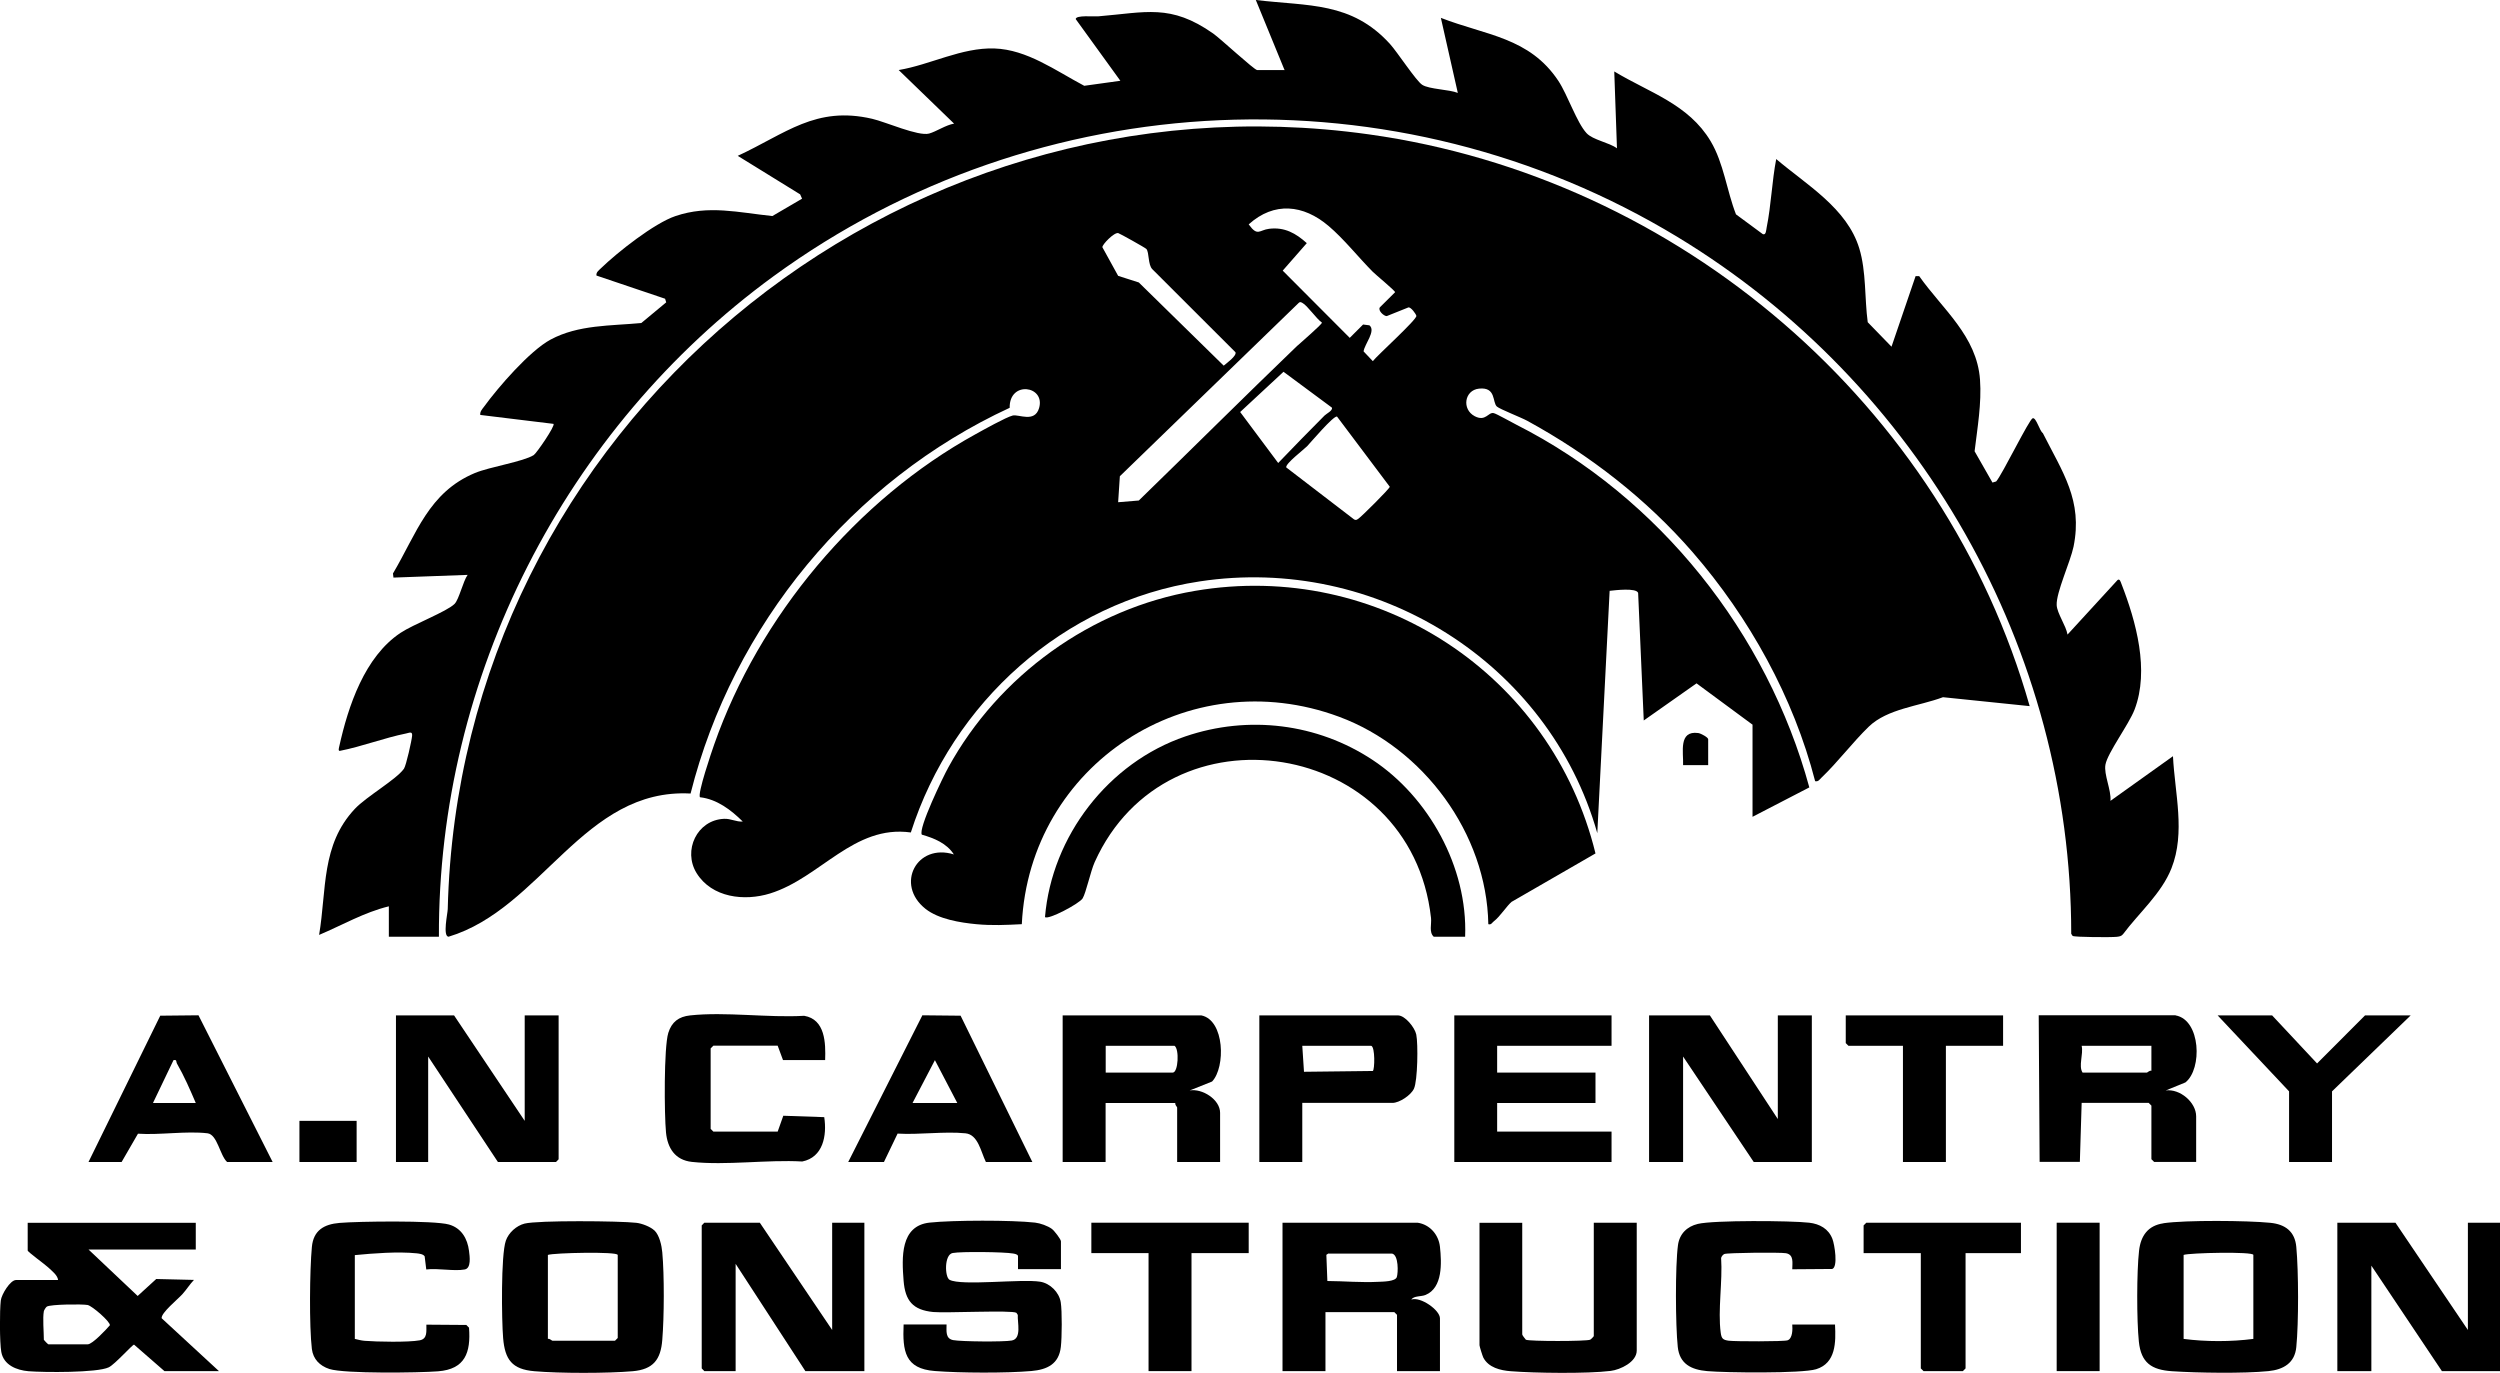
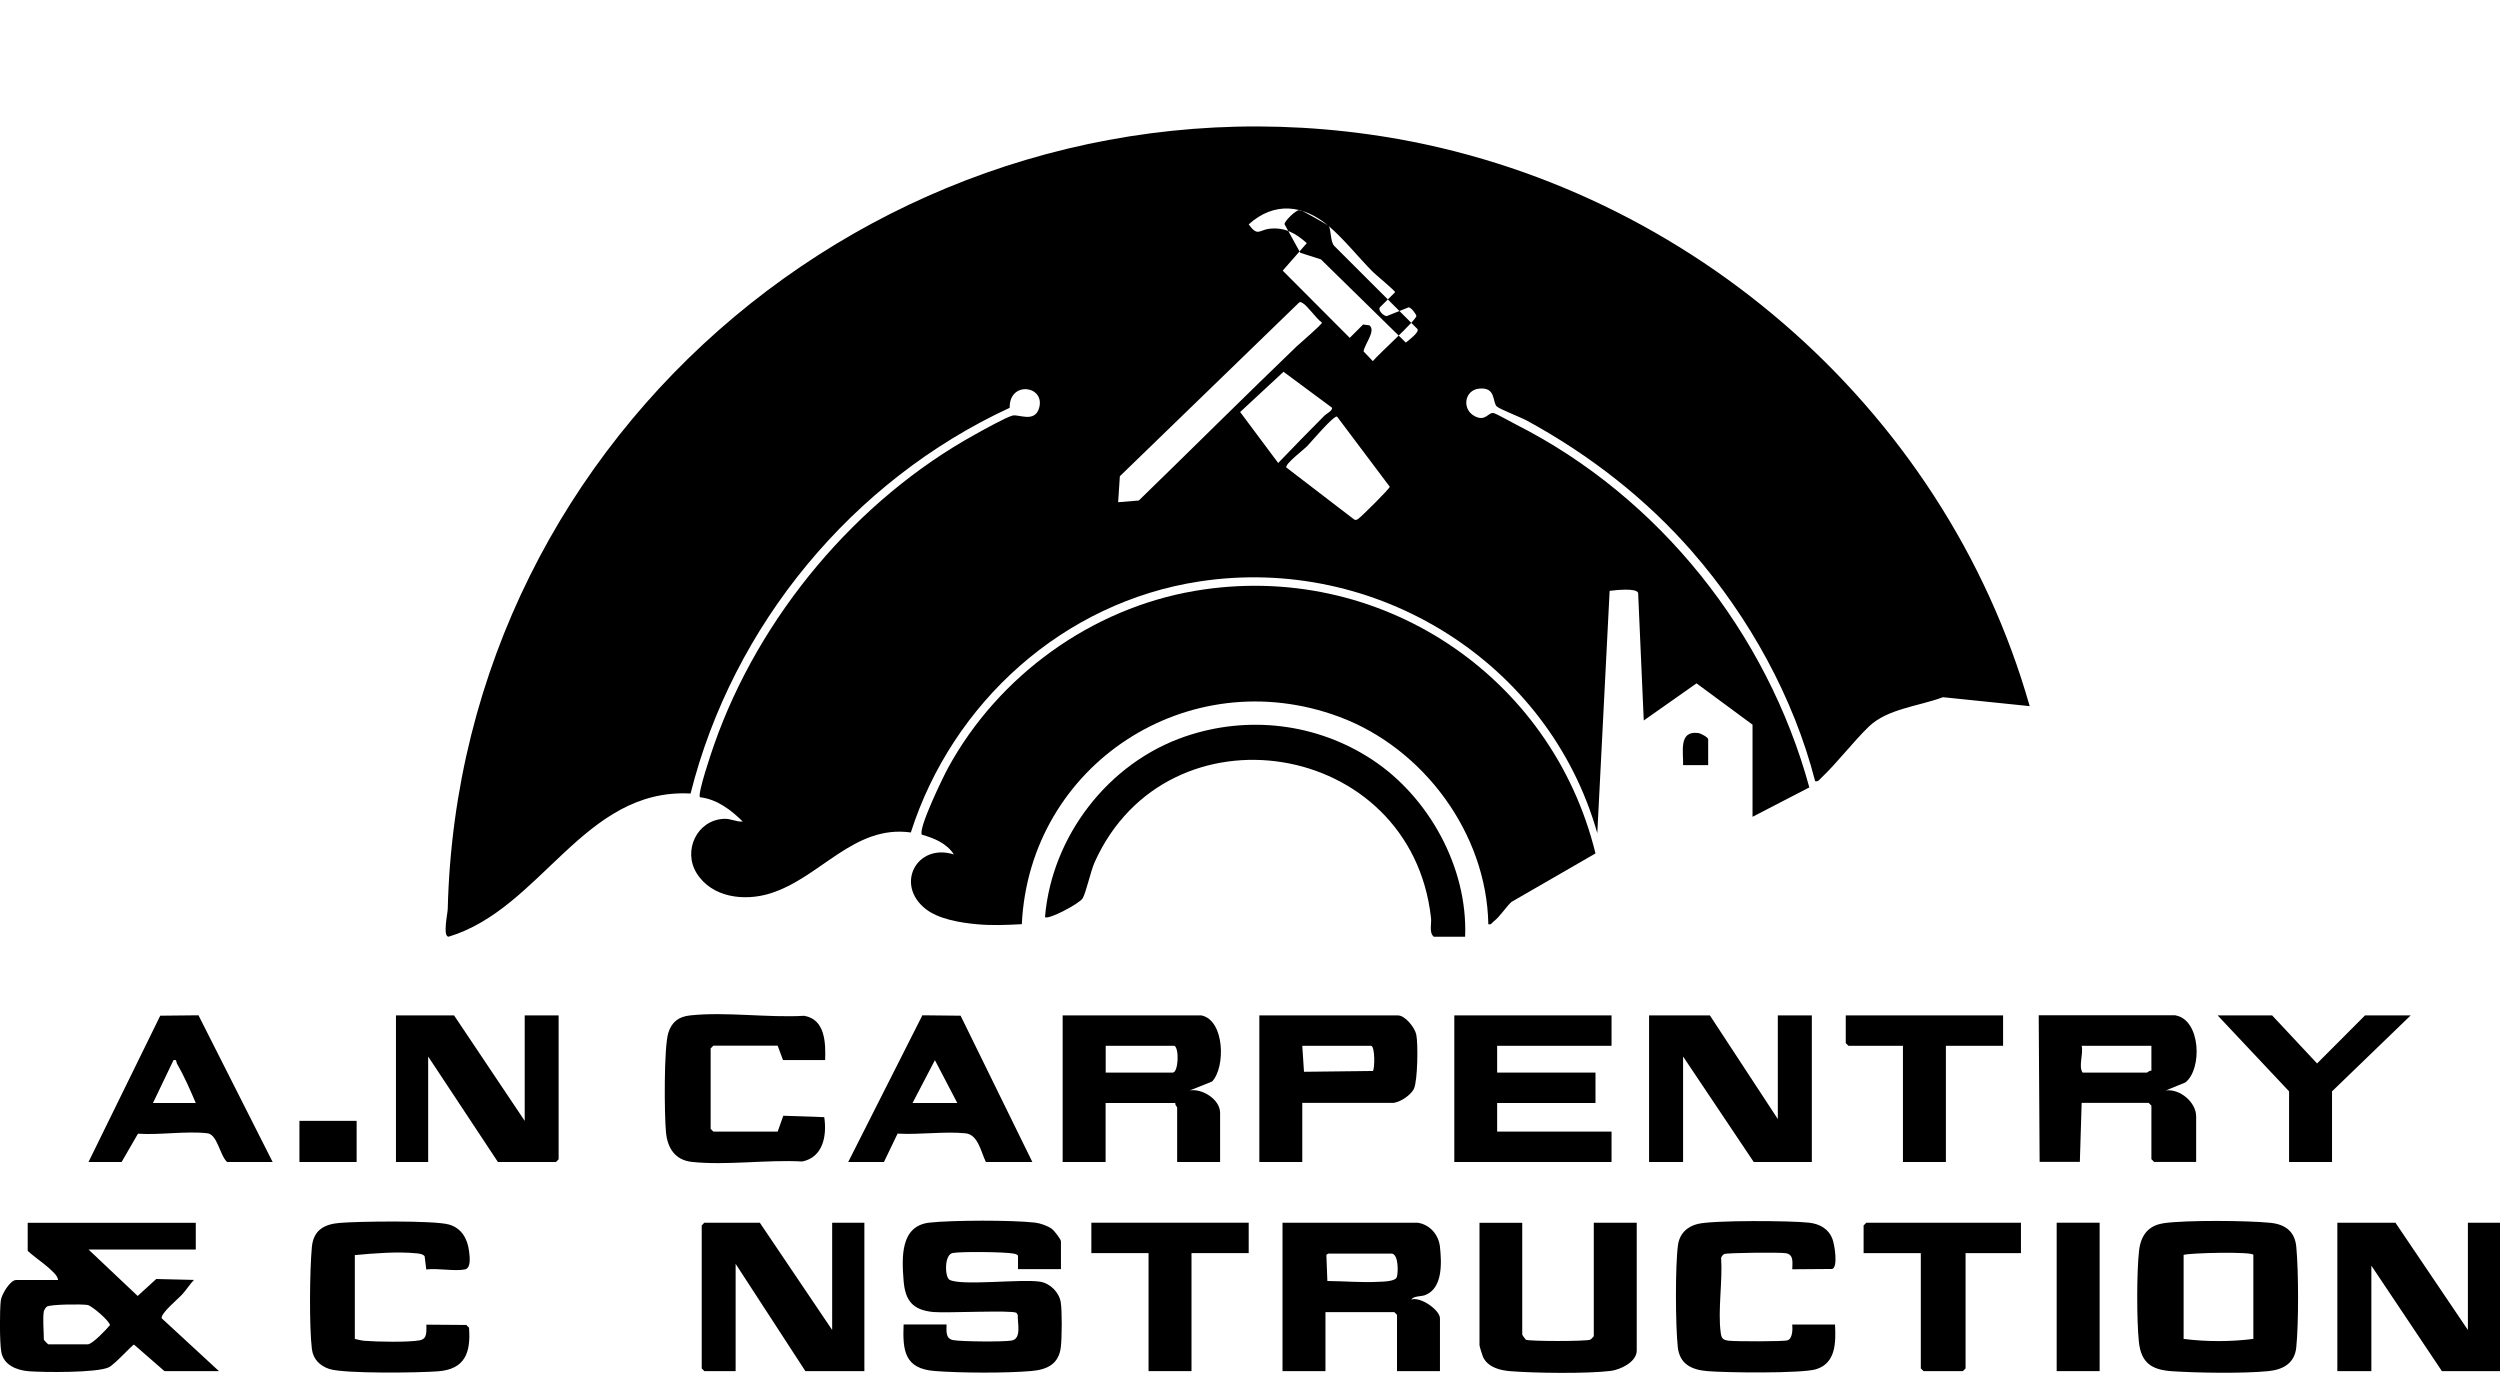
<svg xmlns="http://www.w3.org/2000/svg" id="Layer_1" data-name="Layer 1" viewBox="0 0 249.14 136.81">
-   <path d="M174.68,72.24l-5.61-4.14-5.26,3.7-.56-12.71c-.17-.53-2.3-.27-2.84-.21l-1.23,24.15c-4.84-17.07-22.07-27.76-39.62-25.09-13.58,2.06-24.64,12.06-28.79,25.02-5.7-.79-9.01,4.52-14.03,6.08-2.55.79-5.79.43-7.32-2.03-1.39-2.25.04-5.3,2.74-5.41.68-.03,1.21.32,1.86.27-1.17-1.16-2.58-2.23-4.26-2.42-.28-.32,1.16-4.54,1.41-5.25,4.48-12.78,14.2-24.41,26.07-30.94.74-.41,3.03-1.69,3.68-1.85.6-.15,2.19.75,2.63-.74.66-2.24-2.98-2.77-2.93-.03-15.68,7.25-27.58,21.66-31.8,38.44-10.66-.57-14.83,11.47-24.12,14.27-.6-.04-.09-2.33-.08-2.75,1.16-47.88,44.45-83.84,91.8-77.21,30.93,4.33,57.31,26.94,65.85,56.98l-8.64-.89c-2.4.9-5.54,1.14-7.4,2.94-1.58,1.53-3.12,3.57-4.71,5.08-.19.18-.31.42-.63.35-2.15-8.36-6.56-16.31-12.2-22.81-4.64-5.34-10.28-9.71-16.48-13.1-.62-.34-2.71-1.15-3.03-1.42-.48-.41-.05-1.98-1.79-1.79-1.45.15-1.74,2.06-.42,2.75,1.1.57,1.34-.44,1.89-.31.3.07,1.8.93,2.25,1.15,14.25,7.22,25,20.75,29.2,36.15l-5.66,2.93v-9.17ZM132.39,22.51c-2.5-2.12-5.41-2.44-7.95-.15.9,1.25,1.04.56,2.04.44,1.54-.19,2.66.45,3.75,1.43l-2.4,2.74,6.68,6.7,1.33-1.33.63.08c.69.55-.51,1.91-.58,2.6l.92.97c.48-.61,4.4-4.15,4.34-4.51-.03-.18-.52-.86-.78-.85l-2.17.87c-.27.02-.91-.55-.69-.87l1.52-1.51c0-.15-1.97-1.77-2.23-2.04-1.45-1.46-2.85-3.25-4.42-4.58ZM114.24,24.81c-.1-.12-2.65-1.54-2.8-1.58-.41-.1-1.62,1.16-1.58,1.41l1.57,2.85,2.06.66,8.46,8.29c.27-.23,1.33-.99,1.17-1.34l-8.29-8.28c-.43-.44-.3-1.66-.58-2ZM129.31,34.44c.32-.31,2.43-2.1,2.43-2.29-.57-.39-1.44-1.7-1.96-1.97-.14-.07-.22-.12-.35,0l-17.83,17.28-.17,2.59,2.06-.17c5.28-5.13,10.51-10.34,15.82-15.45ZM132,41.41c.19-.19.85-.5.73-.79l-4.82-3.57-4.32,4.01,3.79,5.08c1.52-1.59,3.07-3.17,4.62-4.73ZM130.26,44.47c-.31.32-2.17,1.73-2.08,2.11l6.77,5.19c.21.11.3,0,.45-.1.28-.19,3.06-2.94,3.1-3.16l-5.26-7c-.37-.08-2.58,2.54-2.98,2.96Z" />
-   <path d="M128,6.95l-2.85-6.95c5.26.63,9.52.16,13.36,4.37.73.8,2.61,3.69,3.22,4.08.69.45,2.7.46,3.55.81l-1.69-7.48c4.49,1.75,8.82,1.93,11.71,6.28.92,1.39,1.83,4.15,2.81,5.21.63.68,2.25.93,3.03,1.51l-.27-7.66c3.51,2.12,7.4,3.25,9.61,6.96,1.3,2.18,1.6,4.92,2.52,7.28l2.67,1.97c.34.15.34-.45.39-.67.45-2.23.52-4.57.95-6.81,3.02,2.57,7.06,4.89,8.28,8.91.7,2.29.52,4.98.84,7.35l2.37,2.44,2.4-7.03h.36c2.33,3.3,5.75,5.97,6.06,10.32.17,2.34-.26,4.81-.54,7.13l1.78,3.12.37-.11c.6-.67,3.29-6.2,3.64-6.3s.69,1.28,1.01,1.48c1.96,3.89,4,6.71,3.06,11.32-.31,1.5-1.74,4.57-1.68,5.82.04.83.94,2.06,1.08,2.94l4.99-5.44c.22-.16.31.2.37.35,1.48,3.79,2.82,8.67,1.32,12.57-.57,1.48-2.68,4.29-2.9,5.48-.18.97.6,2.56.5,3.61l6.23-4.45c.18,3.69,1.26,7.6-.15,11.17-.99,2.51-3.24,4.44-4.83,6.57-.17.21-.38.23-.63.26-.48.06-4.21.04-4.39-.09l-.14-.21c0-28.38-15.13-54.83-39.23-69.44-28.03-16.99-63.69-15.36-90.11,3.92-20.78,15.17-33.43,39.93-33.33,65.81h-4.99v-3.03c-2.46.6-4.63,1.87-6.95,2.85.76-4.53.19-8.97,3.56-12.56,1.15-1.23,4.15-2.93,4.9-4.01.21-.3.78-2.84.81-3.29s-.26-.29-.58-.22c-2.22.45-4.4,1.3-6.63,1.74-.17,0-.09-.26-.06-.41.9-4.07,2.54-8.97,6.11-11.35,1.27-.85,4.62-2.12,5.39-2.89.44-.44.85-2.26,1.3-2.89l-7.39.27-.05-.41c2.36-3.98,3.55-8.08,8.16-10.01,1.49-.62,4.83-1.13,5.87-1.79.28-.18,2.16-2.92,1.97-3.11l-7.3-.89c-.04-.33.18-.56.36-.8,1.42-1.96,4.58-5.6,6.65-6.71,2.77-1.49,5.98-1.36,9.04-1.65l2.48-2.06-.11-.36-6.84-2.31c-.05-.33.23-.51.44-.72,1.64-1.59,5.32-4.5,7.44-5.21,3.31-1.12,6.27-.35,9.65,0l2.96-1.73-.19-.43-6.22-3.84c4.79-2.22,7.77-5,13.4-3.69,1.35.31,4.58,1.76,5.67,1.47.72-.2,1.68-.86,2.49-.99l-5.52-5.34c3.15-.53,6.29-2.26,9.54-2.15s6.08,2.2,8.95,3.72l3.6-.5-4.45-6.15c.02-.42,1.82-.23,2.22-.27,4.77-.39,7.22-1.28,11.48,1.71.69.48,4.1,3.64,4.38,3.64h2.76Z" />
+   <path d="M174.68,72.24l-5.61-4.14-5.26,3.7-.56-12.71c-.17-.53-2.3-.27-2.84-.21l-1.23,24.15c-4.84-17.07-22.07-27.76-39.62-25.09-13.58,2.06-24.64,12.06-28.79,25.02-5.7-.79-9.01,4.52-14.03,6.08-2.55.79-5.79.43-7.32-2.03-1.39-2.25.04-5.3,2.74-5.41.68-.03,1.21.32,1.86.27-1.17-1.16-2.58-2.23-4.26-2.42-.28-.32,1.16-4.54,1.41-5.25,4.48-12.78,14.2-24.41,26.07-30.94.74-.41,3.03-1.69,3.68-1.85.6-.15,2.19.75,2.63-.74.66-2.24-2.98-2.77-2.93-.03-15.68,7.25-27.58,21.66-31.8,38.44-10.66-.57-14.83,11.47-24.12,14.27-.6-.04-.09-2.33-.08-2.75,1.16-47.88,44.45-83.84,91.8-77.21,30.93,4.33,57.31,26.94,65.85,56.98l-8.64-.89c-2.4.9-5.54,1.14-7.4,2.94-1.58,1.53-3.12,3.57-4.71,5.08-.19.18-.31.42-.63.35-2.15-8.36-6.56-16.31-12.2-22.81-4.64-5.34-10.28-9.71-16.48-13.1-.62-.34-2.71-1.15-3.03-1.42-.48-.41-.05-1.98-1.79-1.79-1.45.15-1.74,2.06-.42,2.75,1.1.57,1.34-.44,1.89-.31.3.07,1.8.93,2.25,1.15,14.25,7.22,25,20.75,29.2,36.15l-5.66,2.93v-9.17ZM132.39,22.51c-2.5-2.12-5.41-2.44-7.95-.15.9,1.25,1.04.56,2.04.44,1.54-.19,2.66.45,3.75,1.43l-2.4,2.74,6.68,6.7,1.33-1.33.63.08c.69.55-.51,1.91-.58,2.6l.92.97c.48-.61,4.4-4.15,4.34-4.51-.03-.18-.52-.86-.78-.85l-2.17.87c-.27.02-.91-.55-.69-.87l1.52-1.51c0-.15-1.97-1.77-2.23-2.04-1.45-1.46-2.85-3.25-4.42-4.58Zc-.1-.12-2.65-1.54-2.8-1.58-.41-.1-1.62,1.16-1.58,1.41l1.57,2.85,2.06.66,8.46,8.29c.27-.23,1.33-.99,1.17-1.34l-8.29-8.28c-.43-.44-.3-1.66-.58-2ZM129.31,34.44c.32-.31,2.43-2.1,2.43-2.29-.57-.39-1.44-1.7-1.96-1.97-.14-.07-.22-.12-.35,0l-17.83,17.28-.17,2.59,2.06-.17c5.28-5.13,10.51-10.34,15.82-15.45ZM132,41.41c.19-.19.85-.5.73-.79l-4.82-3.57-4.32,4.01,3.79,5.08c1.52-1.59,3.07-3.17,4.62-4.73ZM130.26,44.47c-.31.32-2.17,1.73-2.08,2.11l6.77,5.19c.21.11.3,0,.45-.1.28-.19,3.06-2.94,3.1-3.16l-5.26-7c-.37-.08-2.58,2.54-2.98,2.96Z" />
  <path d="M150.68,89.84c-.53.43-1.16,1.48-1.83,1.99-.18.14-.23.35-.53.27-.16-9.04-6.46-17.55-14.87-20.67-15.02-5.57-30.85,4.77-31.62,20.67-1.57.08-2.97.15-4.54,0s-3.75-.49-5.06-1.53c-3.06-2.43-.86-6.58,2.83-5.42-.72-1.12-1.97-1.62-3.19-1.97-.4-.56,2.15-5.83,2.63-6.69,5.02-9.17,14.27-15.86,24.61-17.61,18.23-3.09,35.53,8.34,39.89,26.17l-8.3,4.79Z" />
  <path d="M146,93.35h-3.12c-.49-.45-.2-1.24-.27-1.87-1.98-17.85-26.27-21.67-33.52-5.56-.41.92-.86,3.05-1.2,3.61-.32.52-3.45,2.18-3.75,1.86.68-8.07,6.32-15.39,13.98-18,6.28-2.14,13.15-1.31,18.68,2.35s9.48,10.64,9.21,17.6Z" />
  <path d="M19.51,121.85v2.67h-10.69l4.9,4.63,1.85-1.69,3.76.09c-.42.44-.75.98-1.16,1.43-.43.48-2.14,1.87-2.06,2.39l5.71,5.27h-5.43l-3.03-2.64c-.17,0-1.9,1.96-2.52,2.26-1.15.56-6.51.51-8,.39-1.19-.1-2.48-.62-2.71-1.92-.17-.95-.17-4.13-.05-5.13.07-.6.94-2.04,1.52-2.04h4.19c-.05-.48-.63-.92-.98-1.25-.3-.29-2.05-1.55-2.05-1.69v-2.76h16.75ZM4.37,130.67c-.13.7,0,2.05,0,2.85,0,.03.41.45.45.45h3.92c.47,0,1.85-1.48,2.21-1.9.06-.34-1.76-1.93-2.22-2.02-.55-.1-3.69-.07-4.06.16-.1.06-.28.36-.3.46Z" />
  <path d="M105.73,126.48h-4.28v-1.31c-.03-.18-.34-.22-.49-.25-.89-.16-5.16-.21-6.02-.05s-.79,2.42-.31,2.67c1.17.63,7.17-.11,9.03.19.99.16,1.89,1.05,2.05,2.05.14.88.12,3.52.01,4.44-.19,1.71-1.35,2.27-2.93,2.41-2.53.22-7.09.2-9.63,0-2.99-.23-3.22-1.98-3.11-4.64h4.28c0,.65-.13,1.41.66,1.56s5.04.19,5.84.04c1.01-.19.55-1.8.6-2.55l-.14-.21c-.41-.29-7.05.04-8.29-.08-2.04-.2-2.79-1.13-2.95-3.11-.18-2.31-.35-5.48,2.59-5.8,2.31-.25,8.21-.26,10.51,0,.52.06,1.26.32,1.68.63.24.18.9,1.03.9,1.24v2.76Z" />
-   <path d="M65.23,122.63c.49.49.71,1.49.77,2.17.21,2.28.19,6.44,0,8.73-.15,1.97-.91,2.94-2.94,3.12-2.53.22-7.28.22-9.81,0-2.23-.19-2.93-1.16-3.11-3.3-.15-1.77-.23-8.28.27-9.71.28-.8,1.05-1.49,1.86-1.7,1.34-.34,9.48-.27,11.14-.08.55.06,1.42.39,1.81.77ZM61.55,125.06c0-.35-6.39-.21-6.95,0v8.37c.17-.06.39.18.45.18h6.24l.27-.27v-8.28Z" />
  <path d="M141.27,121.85c1.23.18,2.1,1.2,2.23,2.4.17,1.59.29,4.09-1.44,4.8-.43.18-1.17.07-1.41.46.91-.32,2.85,1.05,2.85,1.87v5.26h-4.28v-5.61l-.27-.27h-6.86v5.88h-4.28v-14.79h13.45ZM132.39,124.91l-.21.14.1,2.61c1.68.01,3.4.17,5.09.08.43-.02,1.68-.02,1.83-.47.14-.42.19-2.18-.46-2.34h-6.35Z" />
  <path d="M215.61,121.9c2.21-.32,8.35-.27,10.64-.04,1.49.15,2.45.86,2.59,2.4.23,2.42.24,7.58,0,9.99-.15,1.58-1.28,2.24-2.77,2.39-2.5.25-7.07.18-9.63.01-2.02-.14-3.07-.83-3.29-2.95s-.22-6.97.02-9.06c.17-1.5.9-2.51,2.43-2.73ZM224.56,125.06c0-.35-6.39-.21-6.95,0v8.37c2.23.29,4.72.29,6.95,0v-8.37Z" />
  <path d="M216.81,101.19c2.51.45,2.68,5.34.98,6.68l-1.96.8c1.41-.19,3.03,1.18,3.03,2.58v4.54h-4.19l-.27-.27v-5.34l-.27-.27h-6.68l-.18,5.88h-4.01l-.09-14.61h13.63ZM214.4,104.22h-6.95c.19.85-.34,2.01.09,2.67h6.41c.06,0,.27-.24.45-.18v-2.49Z" />
  <polygon points="170.4 101.19 177.17 111.52 177.17 101.19 180.56 101.19 180.56 115.8 174.77 115.8 167.73 105.29 167.73 115.8 164.34 115.8 164.34 101.19 170.4 101.19" />
  <polygon points="245.94 132.54 245.94 121.85 249.14 121.85 249.14 136.64 243.35 136.64 236.32 126.13 236.32 136.64 232.93 136.64 232.93 121.85 238.72 121.85 245.94 132.54" />
  <path d="M119.72,101.19c2.33.47,2.43,5.17,1.07,6.59l-2.23.89c1.25-.22,3.03.9,3.03,2.23v4.9h-4.28v-5.43c0-.06-.24-.27-.18-.45h-6.95v5.88h-4.28v-14.61h13.81ZM110.19,106.89h6.68c.55,0,.67-2.34.18-2.67h-6.86v2.67Z" />
  <polygon points="82.93 132.54 82.93 121.85 86.14 121.85 86.14 136.64 80.26 136.64 73.31 125.95 73.31 136.64 70.19 136.64 69.93 136.37 69.93 122.12 70.19 121.85 75.72 121.85 82.93 132.54" />
  <polygon points="45.25 101.19 52.29 111.7 52.29 101.19 55.67 101.19 55.67 115.53 55.41 115.8 49.62 115.8 42.67 105.29 42.67 115.8 39.46 115.8 39.46 101.19 45.25 101.19" />
  <polygon points="160.6 101.19 160.6 104.22 149.2 104.22 149.2 106.89 159 106.89 159 109.92 149.2 109.92 149.2 112.77 160.6 112.77 160.6 115.8 144.93 115.8 144.93 101.19 160.6 101.19" />
  <path d="M151.7,121.85v11.13c0,.09.27.42.36.53.28.17,6.05.17,6.41,0,.08-.04.36-.32.36-.35v-11.31h4.28v12.74c0,1.14-1.63,1.91-2.6,2.03-2.37.29-7.52.22-9.96.03-1.03-.08-2.21-.36-2.73-1.36-.08-.16-.38-1.12-.38-1.23v-12.2h4.28Z" />
  <path d="M82.22,105.64h-4.19l-.53-1.43h-6.41l-.27.27v8.02l.27.27h6.41l.56-1.58,4.08.14c.28,1.83-.11,4-2.19,4.42-3.49-.2-7.58.41-11,.04-1.67-.18-2.43-1.37-2.58-2.94-.17-1.75-.22-8.46.23-9.92.34-1.09,1.04-1.62,2.18-1.74,3.53-.38,7.75.25,11.36.04,2.1.35,2.15,2.71,2.09,4.41Z" />
  <path d="M129.78,109.92v5.88h-4.28v-14.61h13.81c.72,0,1.69,1.22,1.83,1.91.19.92.14,4.59-.23,5.39-.3.66-1.46,1.42-2.14,1.42h-9ZM136.64,104.22h-6.86l.17,2.59,6.86-.08c.19-.13.24-2.39-.16-2.51Z" />
  <path d="M182.87,132.01c.09,1.74.1,3.83-1.88,4.44-1.41.44-9.06.35-10.86.19-1.58-.14-2.75-.71-2.93-2.41-.23-2.12-.26-8.08.02-10.14.15-1.12.89-1.86,1.98-2.12,1.56-.38,9.29-.33,11.1-.12,1.04.12,1.92.6,2.31,1.61.22.56.58,2.81-.02,3l-3.98.03c0-.63.19-1.45-.63-1.6-.54-.1-5.86-.05-6.14.08-.15.07-.27.23-.32.39.16,2.31-.34,5.22-.04,7.45.08.59.22.72.8.8.62.08,5.48.09,5.86-.04.51-.17.51-1.12.47-1.57h4.28Z" />
  <path d="M35.36,133.43c.33.08.63.16.97.19,1.22.1,4.38.16,5.5-.05.79-.15.65-.91.66-1.56l3.98.03.27.27c.19,2.49-.39,4.14-3.09,4.35-1.93.15-9.3.25-10.82-.23-.95-.31-1.62-.97-1.75-1.99-.27-2.24-.22-7.86,0-10.17.15-1.65,1.2-2.27,2.76-2.4,1.86-.16,9.41-.26,10.9.16,1.24.35,1.85,1.41,2,2.63.07.55.24,1.73-.43,1.85-1.08.2-2.68-.15-3.83,0l-.16-1.31c-.15-.23-.55-.27-.81-.3-1.86-.19-4.29,0-6.15.18v8.37Z" />
  <path d="M8.82,115.8l7.15-14.58,3.81-.04,7.39,14.62h-4.54c-.72-.67-.97-2.74-1.95-2.86-2.11-.25-4.76.19-6.93.04l-1.63,2.82h-3.3ZM15.23,109.92h4.28c-.56-1.31-1.16-2.69-1.87-3.92-.11-.19.02-.43-.35-.35l-2.05,4.28Z" />
  <path d="M84.53,115.8l7.39-14.62,3.81.04,7.15,14.58h-4.63c-.5-1.01-.77-2.74-2.04-2.86-2.11-.21-4.6.16-6.76.03l-1.36,2.83h-3.56ZM95.4,109.92l-2.23-4.27-2.23,4.27h4.45Z" />
  <polygon points="201.4 121.85 201.4 124.88 195.88 124.88 195.88 136.37 195.61 136.64 191.69 136.64 191.42 136.37 191.42 124.88 185.72 124.88 185.72 122.12 185.99 121.85 201.4 121.85" />
  <polygon points="124.44 121.85 124.44 124.88 118.74 124.88 118.74 136.64 114.46 136.64 114.46 124.88 108.76 124.88 108.76 121.85 124.44 121.85" />
  <polygon points="199.62 101.19 199.62 104.22 193.92 104.22 193.92 115.8 189.64 115.8 189.64 104.22 184.21 104.22 183.94 103.95 183.94 101.19 199.62 101.19" />
  <polygon points="226.43 101.19 230.91 105.98 235.69 101.19 240.24 101.19 232.4 108.76 232.4 115.8 228.12 115.8 228.12 108.76 221 101.19 226.43 101.19" />
  <rect x="204.96" y="121.85" width="4.28" height="14.79" />
  <rect x="29.84" y="111.7" width="5.7" height="4.1" />
  <path d="M170.22,76.25h-2.49c.05-1.29-.48-3.46,1.5-3.2.26.03,1,.43,1,.62v2.58Z" />
</svg>